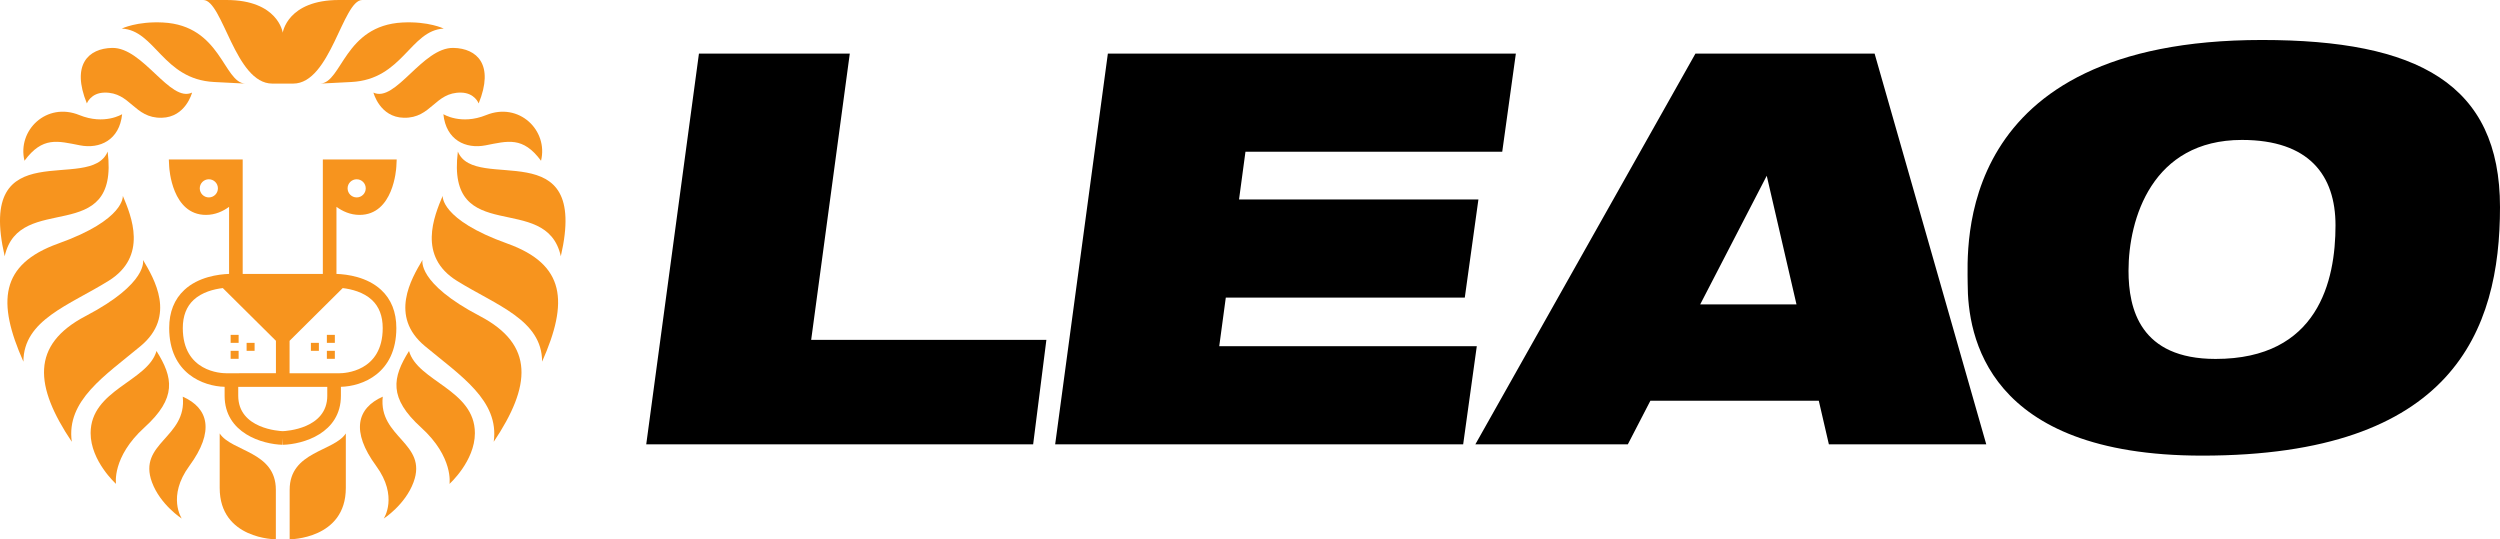
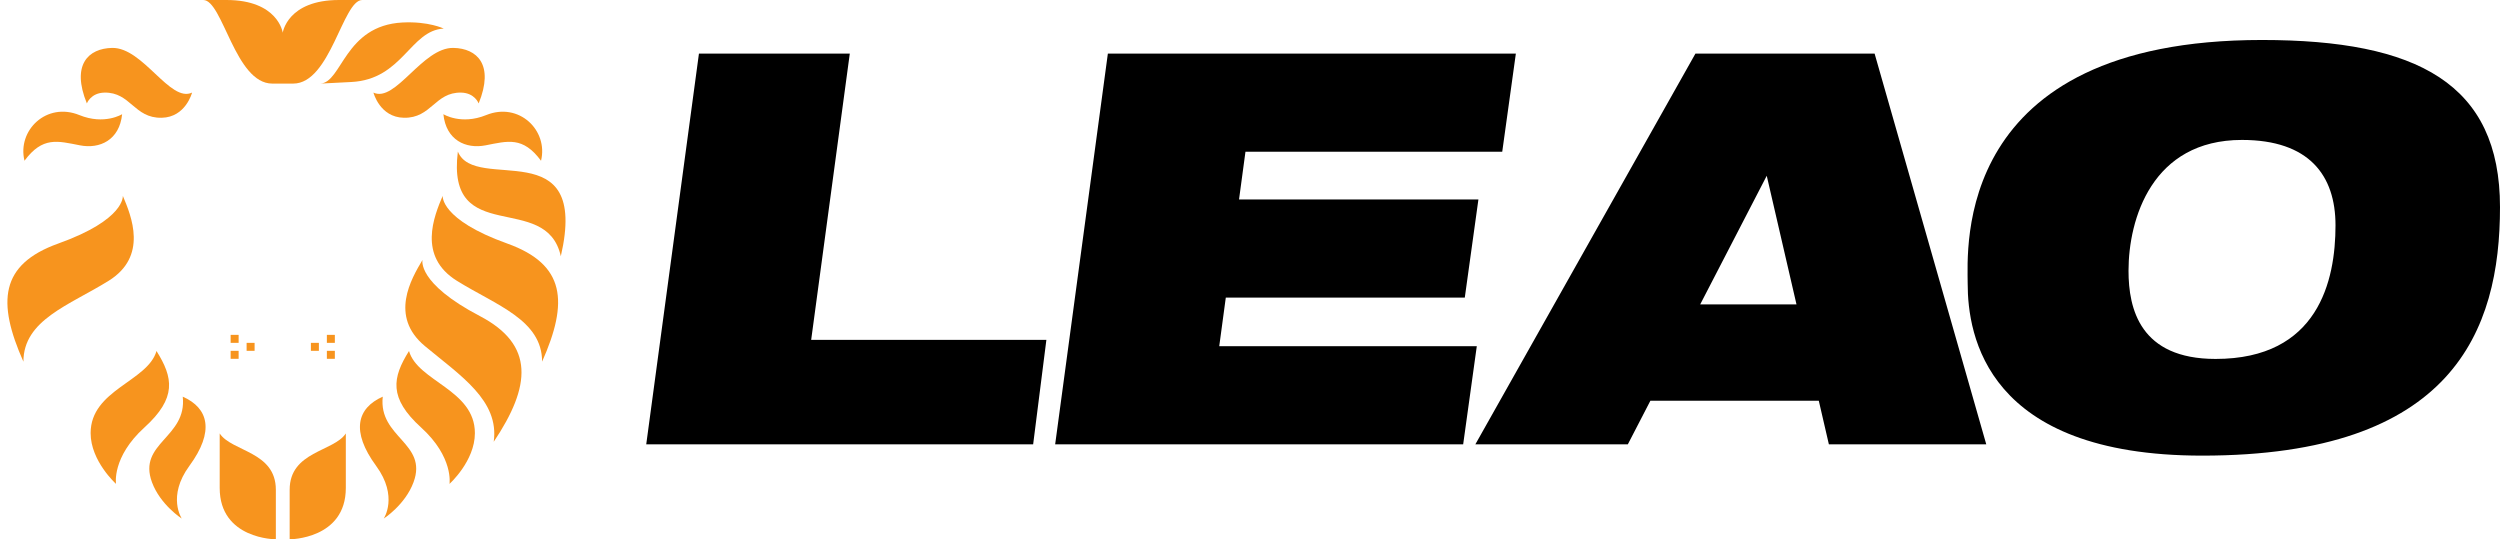
<svg xmlns="http://www.w3.org/2000/svg" version="1.1" id="Layer_1" x="0px" y="0px" width="300px" height="64.717px" viewBox="0 0 300 64.717" enable-background="new 0 0 300 64.717" xml:space="preserve">
  <g>
    <g>
      <polygon points="97.341,40.781 101.974,6.434 83.873,6.434 77.548,53.321 88.344,53.321 95.65,53.321 123.978,53.321     125.566,40.781   " />
      <path d="M219.465,53.321h18.887L224.953,6.434h-5.361h-10.973h-5.168l-26.41,46.888h18.297l2.707-5.233h20.209L219.465,53.321z     M204.023,36.529l7.986-15.438l3.57,15.438H204.023z" />
      <polygon points="180.268,18.21 181.902,6.434 151.045,6.434 137.197,6.434 132.943,6.434 126.619,53.321 132.943,53.321     144.72,53.321 175.58,53.321 177.215,41.545 146.309,41.545 147.096,35.71 175.775,35.71 177.41,23.933 148.684,23.933     149.455,18.21   " />
      <path d="M271.43,4.798c-37.184,0-35.309,25.135-35.309,29.224c0,6.216,2.23,20.653,28.133,20.653    c30.074,0,35.746-14.983,35.746-29.813C300,10.032,290.076,4.798,271.43,4.798z M265.869,43.072    c-9.051,0-10.447-5.998-10.447-10.578c0-6.215,2.812-15.702,13.609-15.702c8.068,0,11.23,4.253,11.23,10.251    C280.262,33.694,278.189,43.072,265.869,43.072z" />
    </g>
    <g>
      <path fill="#F7941E" d="M38.44,10.031c0,0,1.225-0.062,3.729-0.191c6.153-0.316,7.052-6.204,11.081-6.411    c0,0-1.825-0.89-4.95-0.729C41.33,3.059,41.053,9.897,38.44,10.031z" />
      <path fill="#F7941E" d="M44.813,11.111c0,0,0.757,2.961,3.646,3.021c3.326,0.07,3.719-3.085,6.88-3.019    c1.635,0.034,2.1,1.298,2.1,1.298c1.897-4.651-0.189-6.603-3.023-6.662C50.69,5.672,47.459,12.365,44.813,11.111z" />
      <path fill="#F7941E" d="M53.206,13.702c0.316,3.115,2.69,4.201,5.057,3.739c2.688-0.523,4.484-1.092,6.66,1.85    c0.893-3.635-2.634-7.09-6.584-5.481C55.325,15.036,53.206,13.702,53.206,13.702z" />
      <path fill="#F7941E" d="M54.942,18.188c-1.438,11.581,10.612,4.656,12.356,12.562C70.788,15.664,57.014,23.258,54.942,18.188z" />
      <path fill="#F7941E" d="M60.865,29.223c-8.069-2.889-7.742-5.725-7.742-5.725c-1.036,2.454-3.032,7.252,1.7,10.196    c4.733,2.944,10.229,4.688,10.229,9.705C68.225,36.257,67.88,31.734,60.865,29.223z" />
      <path fill="#F7941E" d="M57.581,37.926c-7.594-3.975-6.879-6.736-6.879-6.736c-1.363,2.287-4.003,6.764,0.278,10.332    c4.282,3.569,8.958,6.523,8.267,11.491C63.721,46.342,64.183,41.38,57.581,37.926z" />
      <path fill="#F7941E" d="M49.081,42.12c-2,3.198-2.465,5.624,1.457,9.184c3.92,3.562,3.402,6.762,3.402,6.762    s3.047-2.737,3.047-6.09C56.987,46.756,50.125,45.783,49.081,42.12z" />
      <path fill="#F7941E" d="M45.931,47.599c-3.104,1.378-3.838,4.16-0.798,8.303c2.705,3.687,0.913,6.327,0.913,6.327    s2.578-1.648,3.579-4.365C51.367,53.143,45.39,52.524,45.931,47.599z" />
      <path fill="#F7941E" d="M34.759,58.774v5.942c0,0,6.739,0,6.739-6.16c0-2.398,0-6.543,0-6.543    C40.061,54.209,34.759,54.153,34.759,58.774z" />
-       <path fill="#F7941E" d="M40.909,47.487v-1.069c2.548-0.062,6.652-1.596,6.652-7.055c0-1.914-0.615-3.454-1.826-4.577    c-1.685-1.562-4.081-1.87-5.36-1.917v-8.048c0.71,0.518,1.648,0.967,2.771,0.967c4.077,0,4.403-5.558,4.414-5.794l0.044-0.858    h-8.864v13.739h-3.99h-1.636h-3.991V19.136h-8.863l0.043,0.858c0.012,0.236,0.338,5.794,4.415,5.794    c1.122,0,2.061-0.449,2.771-0.967v8.048c-1.279,0.047-3.676,0.355-5.36,1.917c-1.212,1.123-1.826,2.663-1.826,4.577    c0,5.459,4.104,6.993,6.651,7.055v1.069c0,4.511,4.551,5.824,6.957,5.888l0.021-0.817l0.022,0.817    C36.359,53.312,40.909,51.998,40.909,47.487z M42.8,21.513c0.602,0,1.089,0.486,1.089,1.089c0,0.601-0.487,1.089-1.089,1.089    s-1.089-0.488-1.089-1.089C41.711,21.999,42.199,21.513,42.8,21.513z M25.061,23.69c-0.602,0-1.089-0.488-1.089-1.089    c0-0.603,0.487-1.089,1.089-1.089s1.089,0.486,1.089,1.089C26.15,23.202,25.663,23.69,25.061,23.69z M34.749,40.896l6.376-6.326    c1.071,0.129,2.493,0.482,3.504,1.422c0.86,0.801,1.297,1.936,1.297,3.372c0,5.272-4.649,5.425-5.179,5.425h-5.998V40.896z     M27.115,44.788c-0.53,0-5.179-0.152-5.179-5.425c0-1.437,0.437-2.571,1.297-3.372c1.01-0.939,2.433-1.293,3.504-1.422    l6.376,6.326v3.893H27.115z M39.274,47.487c0,3.983-4.984,4.238-5.344,4.252c-0.357-0.014-5.342-0.269-5.342-4.252v-1.063h4.524    h1.636h4.525V47.487z" />
      <rect x="37.308" y="41.142" fill="#F7941E" width="0.958" height="0.957" />
      <rect x="39.224" y="42.099" fill="#F7941E" width="0.958" height="0.959" />
      <rect x="39.224" y="40.183" fill="#F7941E" width="0.958" height="0.959" />
      <path fill="#F7941E" d="M32.676,10.031h1.254h1.255C39.656,10.031,41.127,0,43.472,0c0,0-0.981,0-2.781,0    c-6.216,0-6.761,3.926-6.761,3.926S33.385,0,27.17,0c-1.8,0-2.781,0-2.781,0C26.734,0,28.206,10.031,32.676,10.031z" />
-       <path fill="#F7941E" d="M25.692,9.84c2.505,0.129,3.729,0.191,3.729,0.191c-2.613-0.134-2.89-6.973-9.859-7.331    c-3.125-0.161-4.95,0.729-4.95,0.729C18.641,3.636,19.54,9.523,25.692,9.84z" />
      <path fill="#F7941E" d="M12.523,11.113c3.161-0.066,3.554,3.089,6.88,3.019c2.889-0.06,3.645-3.021,3.645-3.021    c-2.646,1.254-5.877-5.439-9.601-5.362c-2.835,0.06-4.921,2.011-3.023,6.662C10.423,12.411,10.887,11.147,12.523,11.113z" />
      <path fill="#F7941E" d="M9.599,17.441c2.366,0.462,4.74-0.624,5.057-3.739c0,0-2.119,1.334-5.133,0.107    c-3.95-1.608-7.477,1.847-6.584,5.481C5.114,16.35,6.912,16.918,9.599,17.441z" />
-       <path fill="#F7941E" d="M12.919,18.188c-2.072,5.07-15.847-2.523-12.356,12.562C2.307,22.844,14.357,29.769,12.919,18.188z" />
      <path fill="#F7941E" d="M14.739,23.498c0,0,0.327,2.836-7.742,5.725c-7.016,2.512-7.36,7.034-4.188,14.177    c0-5.017,5.496-6.761,10.229-9.705S15.775,25.952,14.739,23.498z" />
-       <path fill="#F7941E" d="M16.881,41.521c4.281-3.568,1.643-8.045,0.278-10.332c0,0,0.715,2.762-6.879,6.736    C3.678,41.38,4.14,46.342,8.615,53.013C7.923,48.045,12.598,45.091,16.881,41.521z" />
      <path fill="#F7941E" d="M18.78,42.12c-1.043,3.663-7.905,4.636-7.905,9.855c0,3.353,3.047,6.09,3.047,6.09s-0.518-3.2,3.403-6.762    C21.246,47.744,20.781,45.318,18.78,42.12z" />
      <path fill="#F7941E" d="M21.93,47.599c0.541,4.926-5.436,5.544-3.695,10.265c1.002,2.717,3.58,4.365,3.58,4.365    s-1.793-2.641,0.912-6.327C25.768,51.759,25.034,48.977,21.93,47.599z" />
      <path fill="#F7941E" d="M26.363,52.014c0,0,0,4.145,0,6.543c0,6.16,6.739,6.16,6.739,6.16v-5.942    C33.102,54.153,27.801,54.209,26.363,52.014z" />
      <rect x="29.593" y="41.142" fill="#F7941E" width="0.958" height="0.957" />
      <rect x="27.676" y="42.099" fill="#F7941E" width="0.959" height="0.959" />
      <rect x="27.676" y="40.183" fill="#F7941E" width="0.959" height="0.959" />
    </g>
  </g>
</svg>